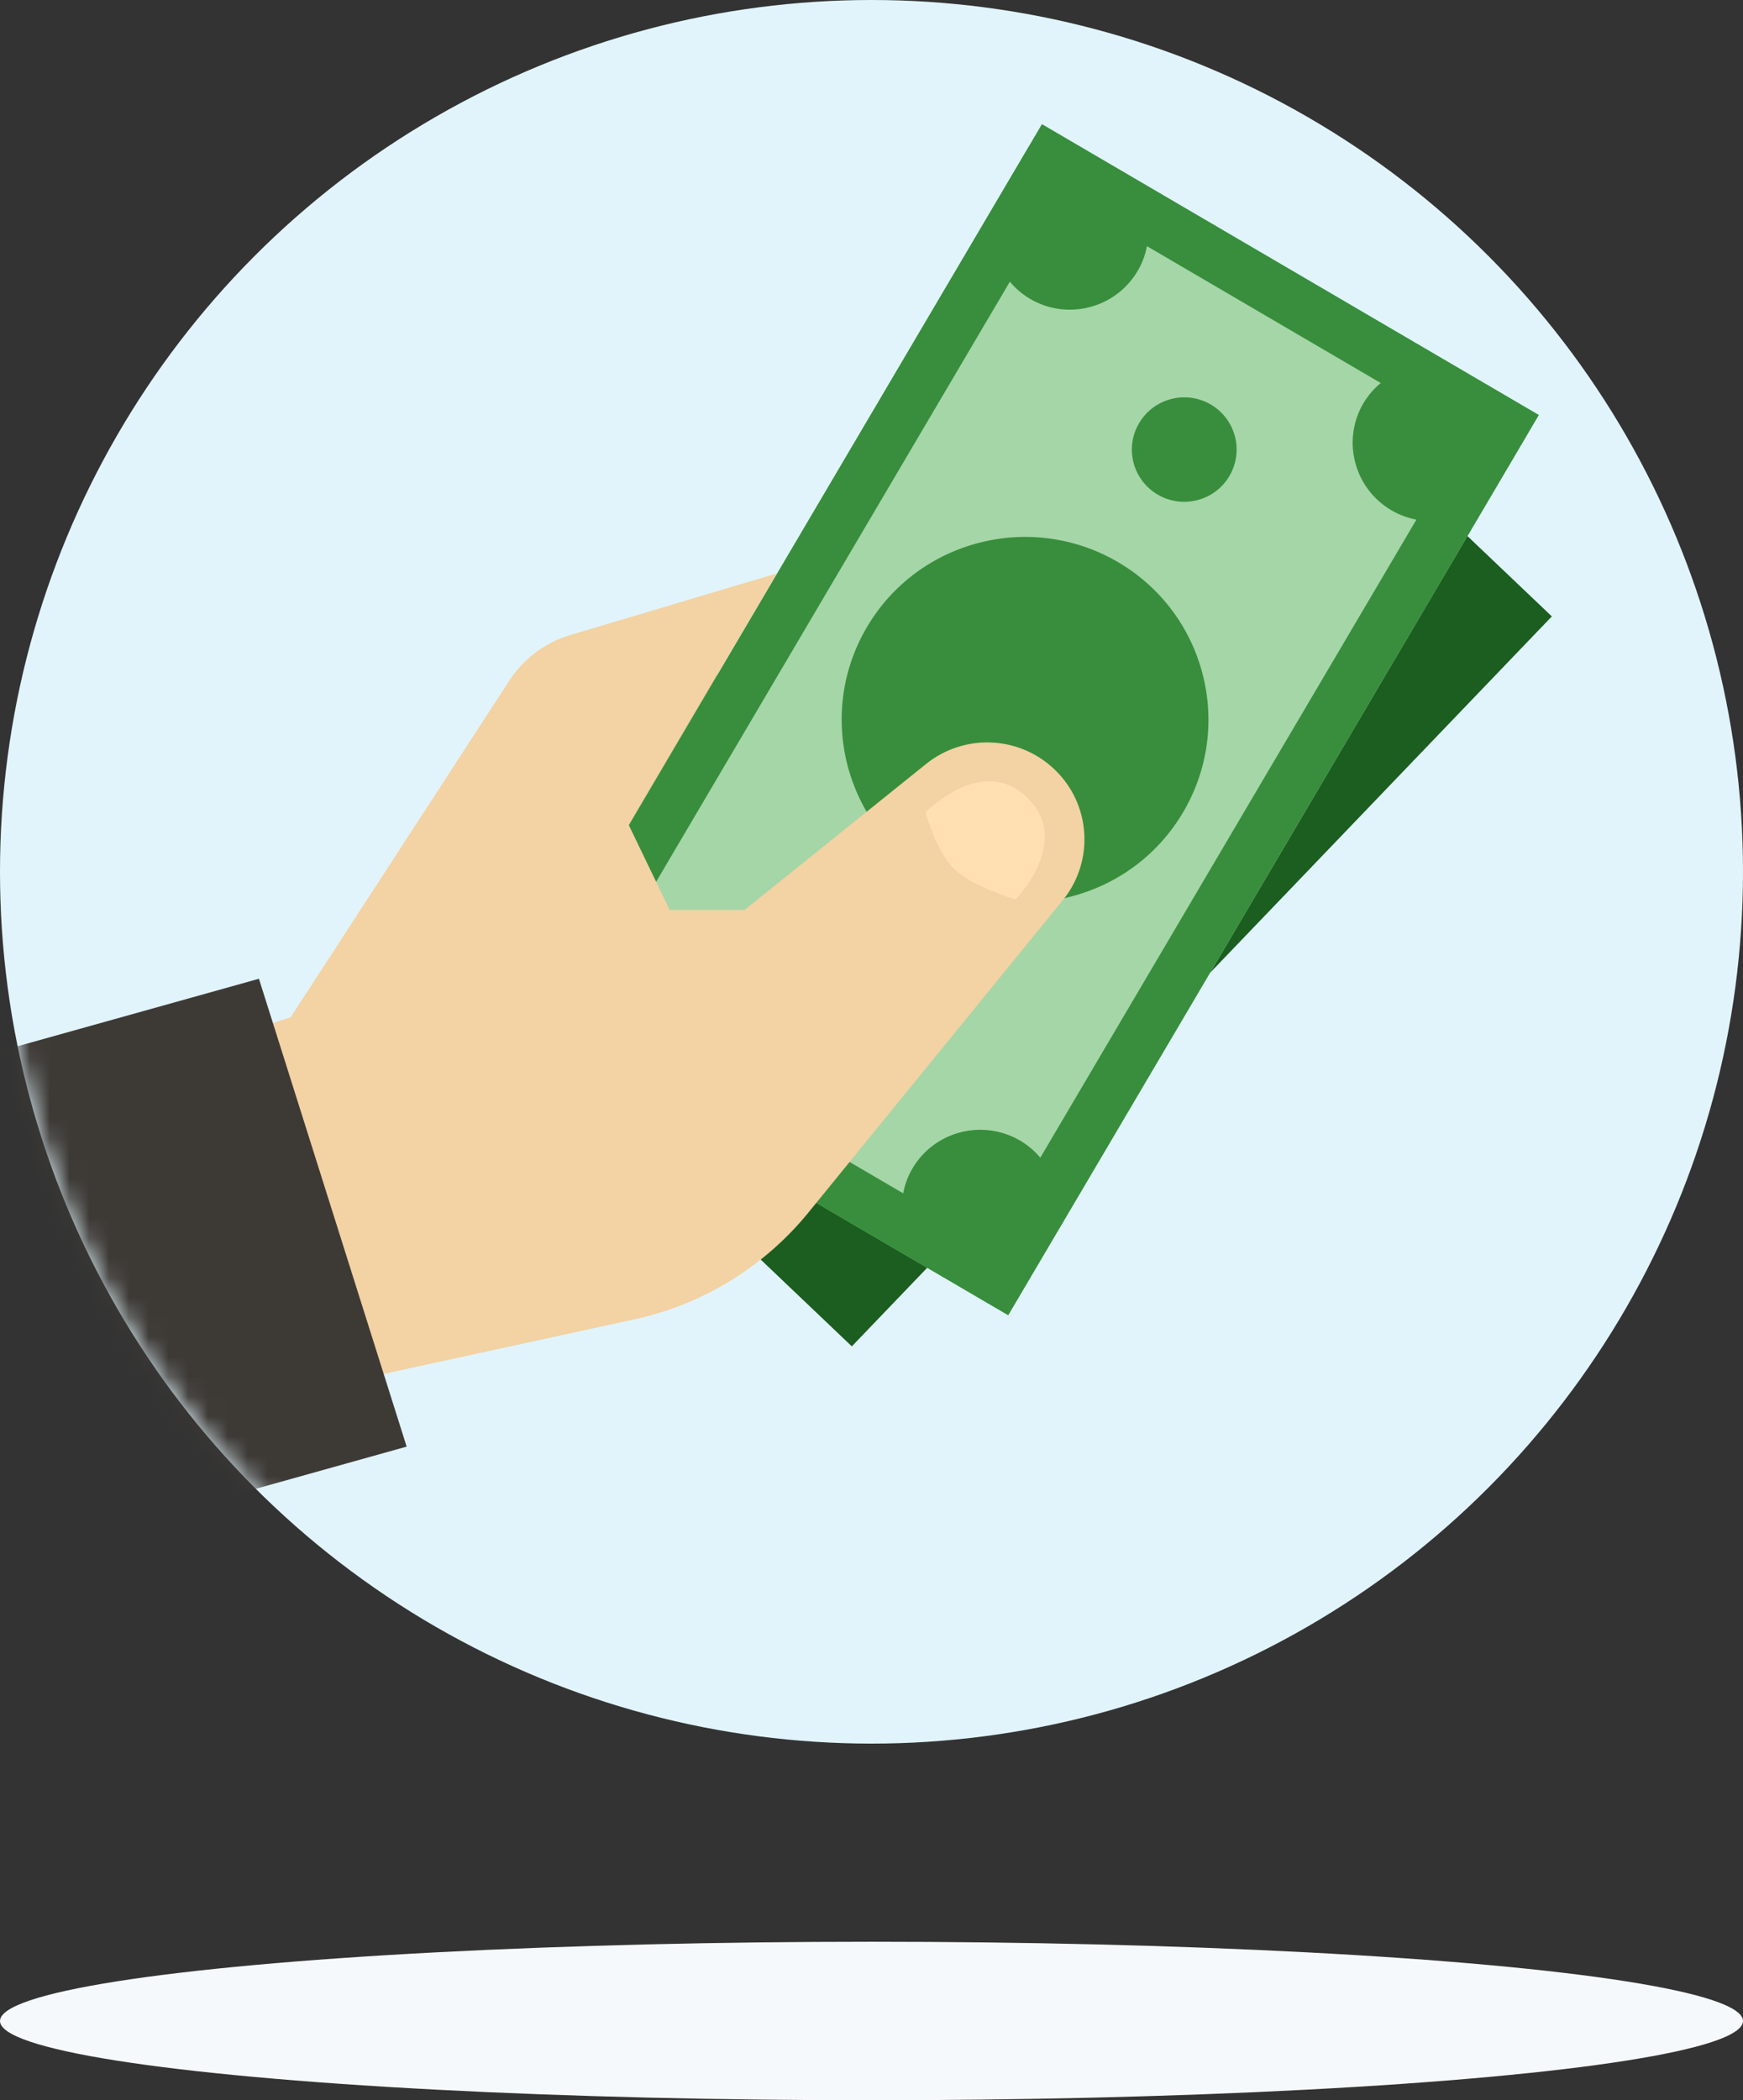
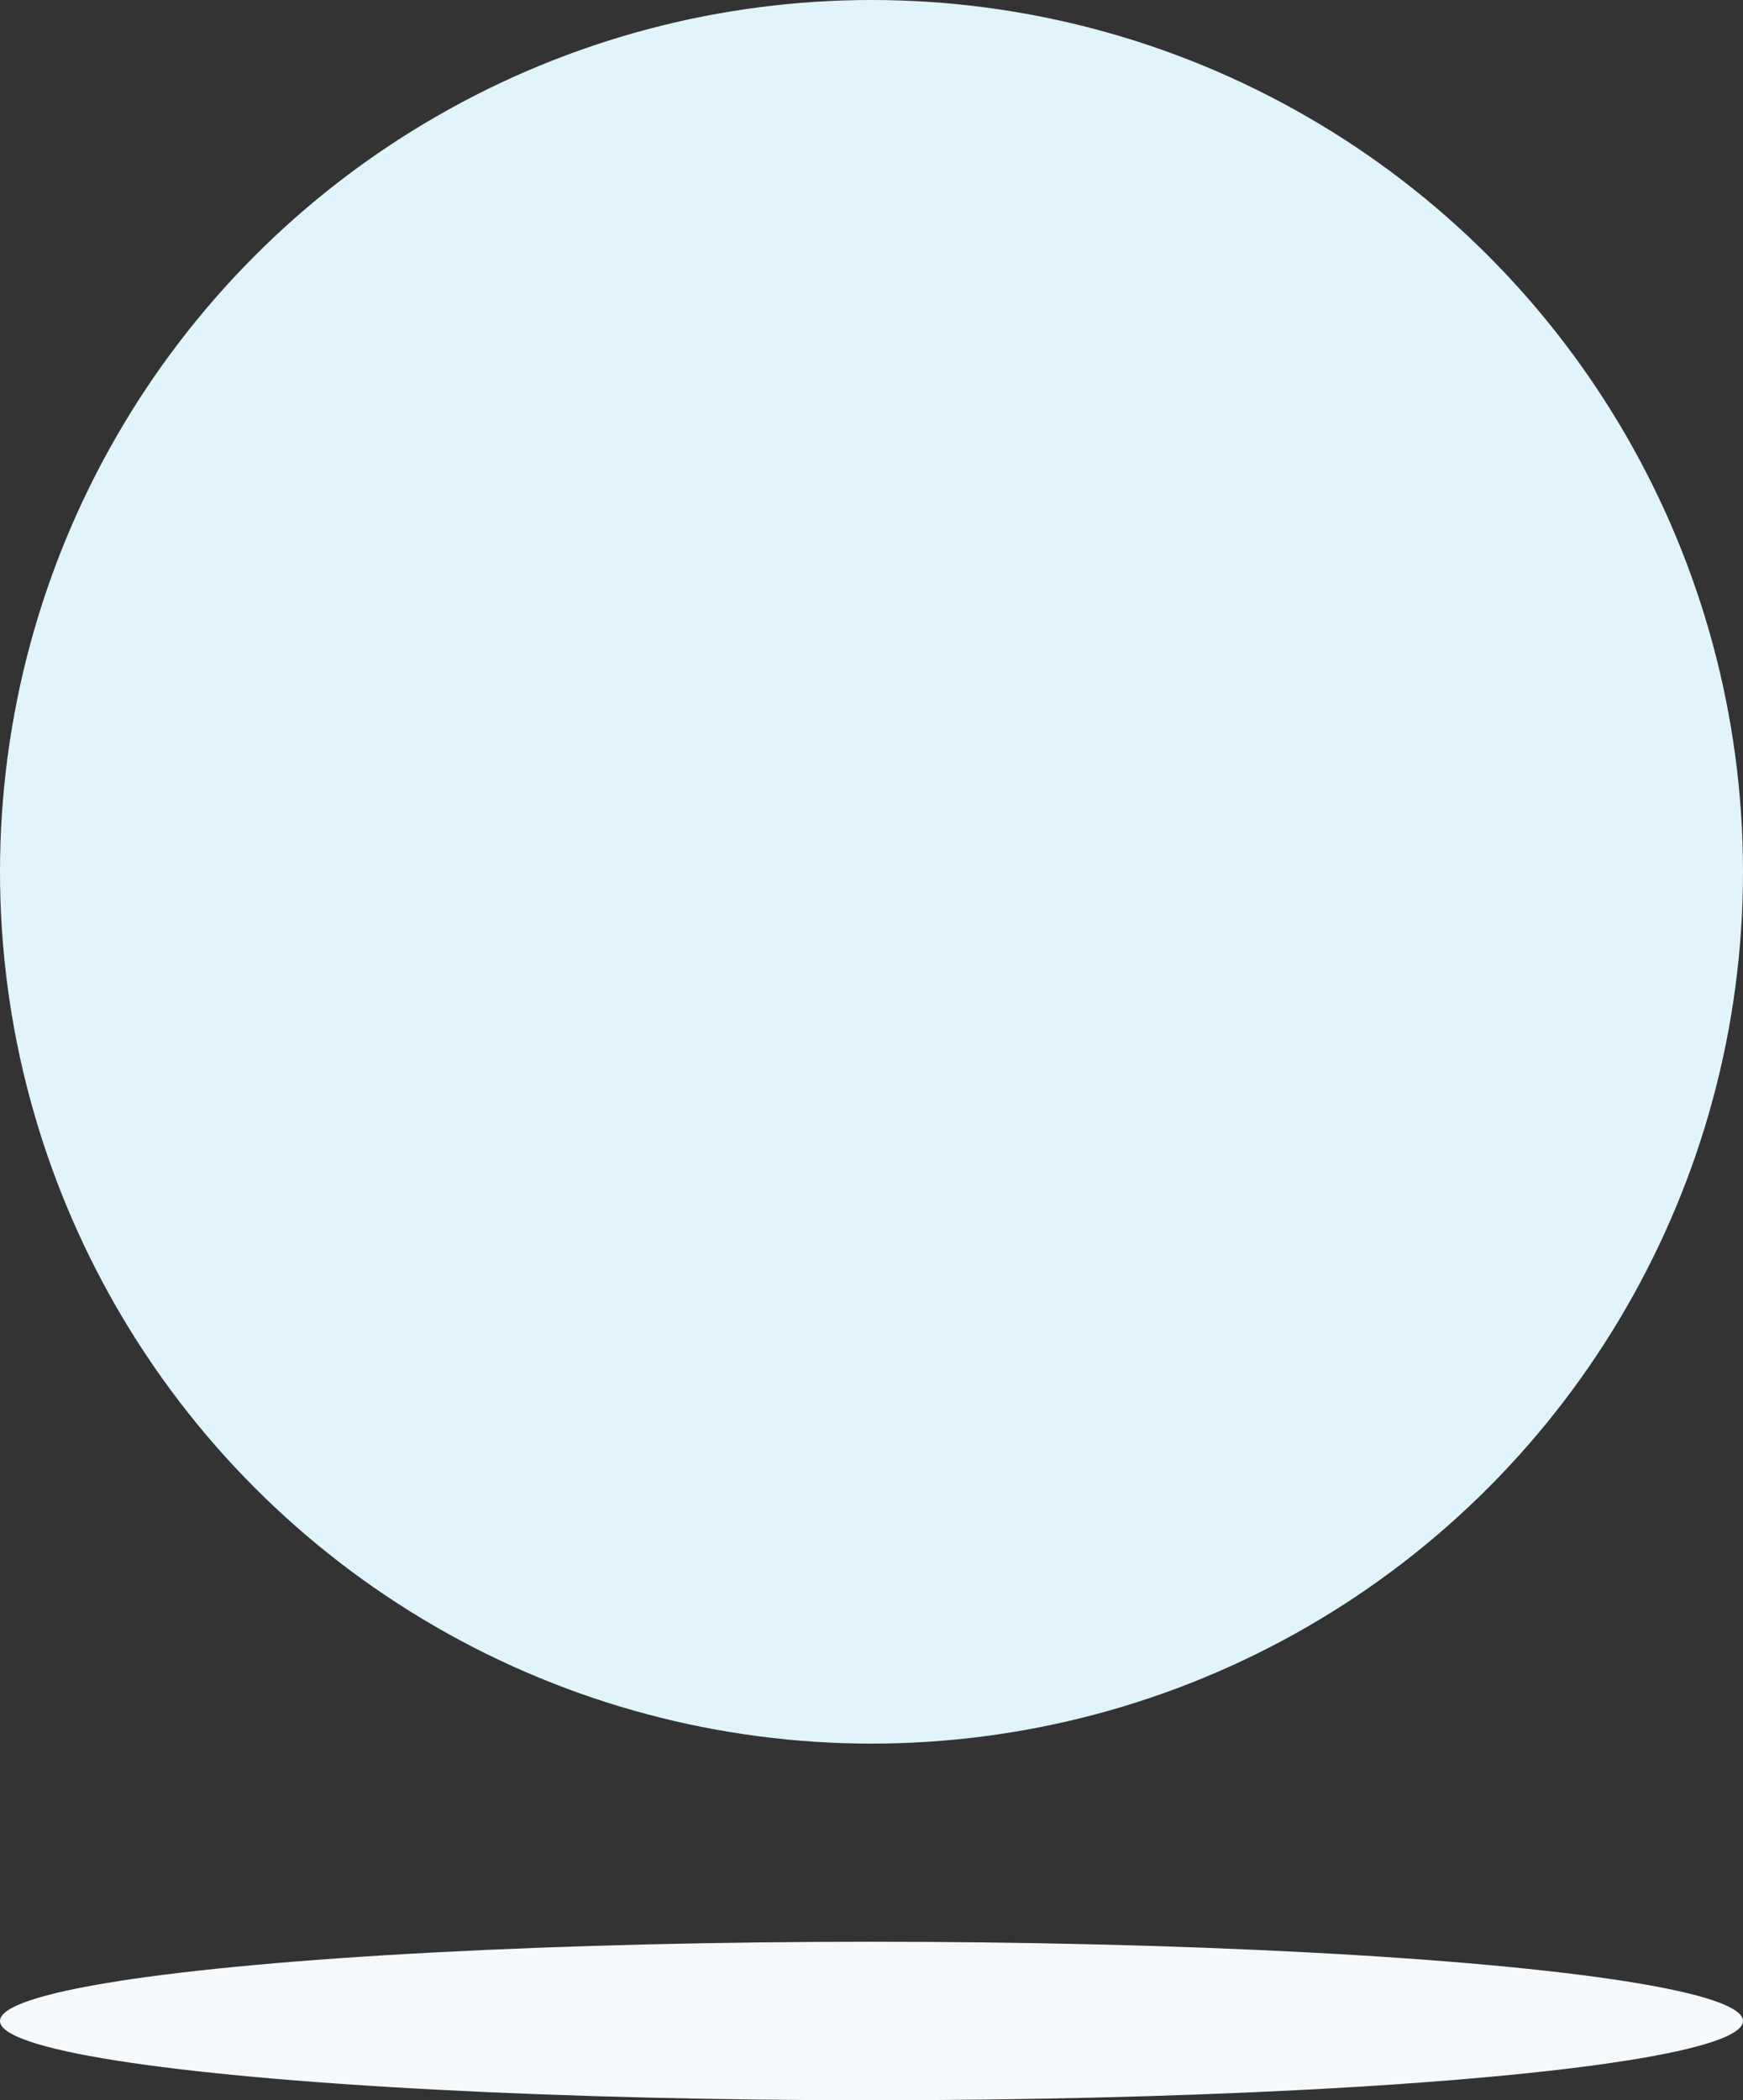
<svg xmlns="http://www.w3.org/2000/svg" width="88" height="106" viewBox="0 0 88 106" fill="none">
  <rect x="0" y="0" width="88" height="106" fill="#333333" stroke="none" />
  <ellipse cx="44" cy="102" rx="44" ry="4" fill="#F6F9FB" />
  <circle cx="44" cy="44" r="44" fill="#E1F4FC" />
  <mask id="mask0" mask-type="alpha" maskUnits="userSpaceOnUse" x="0" y="0" width="88" height="88">
-     <circle cx="44" cy="44" r="44" fill="white" />
-   </mask>
+     </mask>
  <g mask="url(#mask0)">
-     <path d="M22.463 48.392L43.007 67.951L78.349 31.11L57.798 11.557L22.463 48.392Z" fill="#1B5E20" />
    <path d="M25.811 51.701L51.936 7.403L77.026 22.076L50.907 66.38L25.811 51.701Z" fill="#A5D6A7" />
    <path d="M50.901 66.38L77.694 20.944L52.605 6.265L25.818 51.707L50.901 66.38ZM53.547 9.873L74.072 21.883L49.958 62.778L29.433 50.769L53.547 9.873Z" fill="#388E3C" />
-     <path d="M61.133 20.418C59.87 19.679 58.252 20.099 57.51 21.357C56.769 22.609 57.19 24.226 58.453 24.965C59.709 25.698 61.333 25.278 62.068 24.027C62.81 22.768 62.389 21.157 61.133 20.418Z" fill="#388E3C" />
    <path d="M56.441 28.367C52.03 25.791 46.356 27.262 43.769 31.649C41.183 36.043 42.653 41.695 47.064 44.271C51.475 46.854 57.149 45.383 59.736 40.989C62.322 36.602 60.852 30.95 56.441 28.367Z" fill="#388E3C" />
    <path d="M50.245 12.862C50.533 13.761 51.128 14.567 52.01 15.086C53.895 16.191 56.327 15.559 57.437 13.675C57.952 12.802 58.078 11.81 57.891 10.885L53.073 8.069L50.245 12.862Z" fill="#388E3C" />
    <path d="M53.26 59.783C52.972 58.884 52.377 58.078 51.502 57.566C49.611 56.461 47.178 57.087 46.068 58.971C45.554 59.849 45.427 60.841 45.621 61.76L50.433 64.576L53.26 59.783Z" fill="#388E3C" />
-     <path d="M75.883 21.41L71.071 18.594C70.169 18.881 69.36 19.473 68.839 20.345C67.729 22.229 68.364 24.652 70.255 25.758C71.131 26.27 72.127 26.397 73.056 26.21L75.883 21.41Z" fill="#388E3C" />
    <path d="M53.24 38.832C51.449 37.121 48.662 37.008 46.737 38.572L37.594 45.922H33.811L31.746 41.642L39.225 28.939L28.779 32.055C27.522 32.434 26.439 33.24 25.724 34.339L14.67 51.348L9.898 52.832L15.245 70.241L32.033 66.586C35.556 65.821 38.703 63.857 40.942 61.041L53.694 45.39C55.265 43.412 55.064 40.57 53.24 38.832Z" fill="#F3D2A3" />
    <path d="M0 53.052L13.073 49.398L20.531 73.011L7.459 76.666L0 53.052Z" fill="#3D3A36" />
-     <path d="M46.73 41.003C46.73 41.003 47.251 42.94 48.16 43.845C49.069 44.751 51.275 45.396 51.275 45.396C51.275 45.396 54.108 42.527 51.91 40.304C49.624 37.987 46.73 41.003 46.73 41.003Z" fill="#FFE0B2" />
  </g>
</svg>